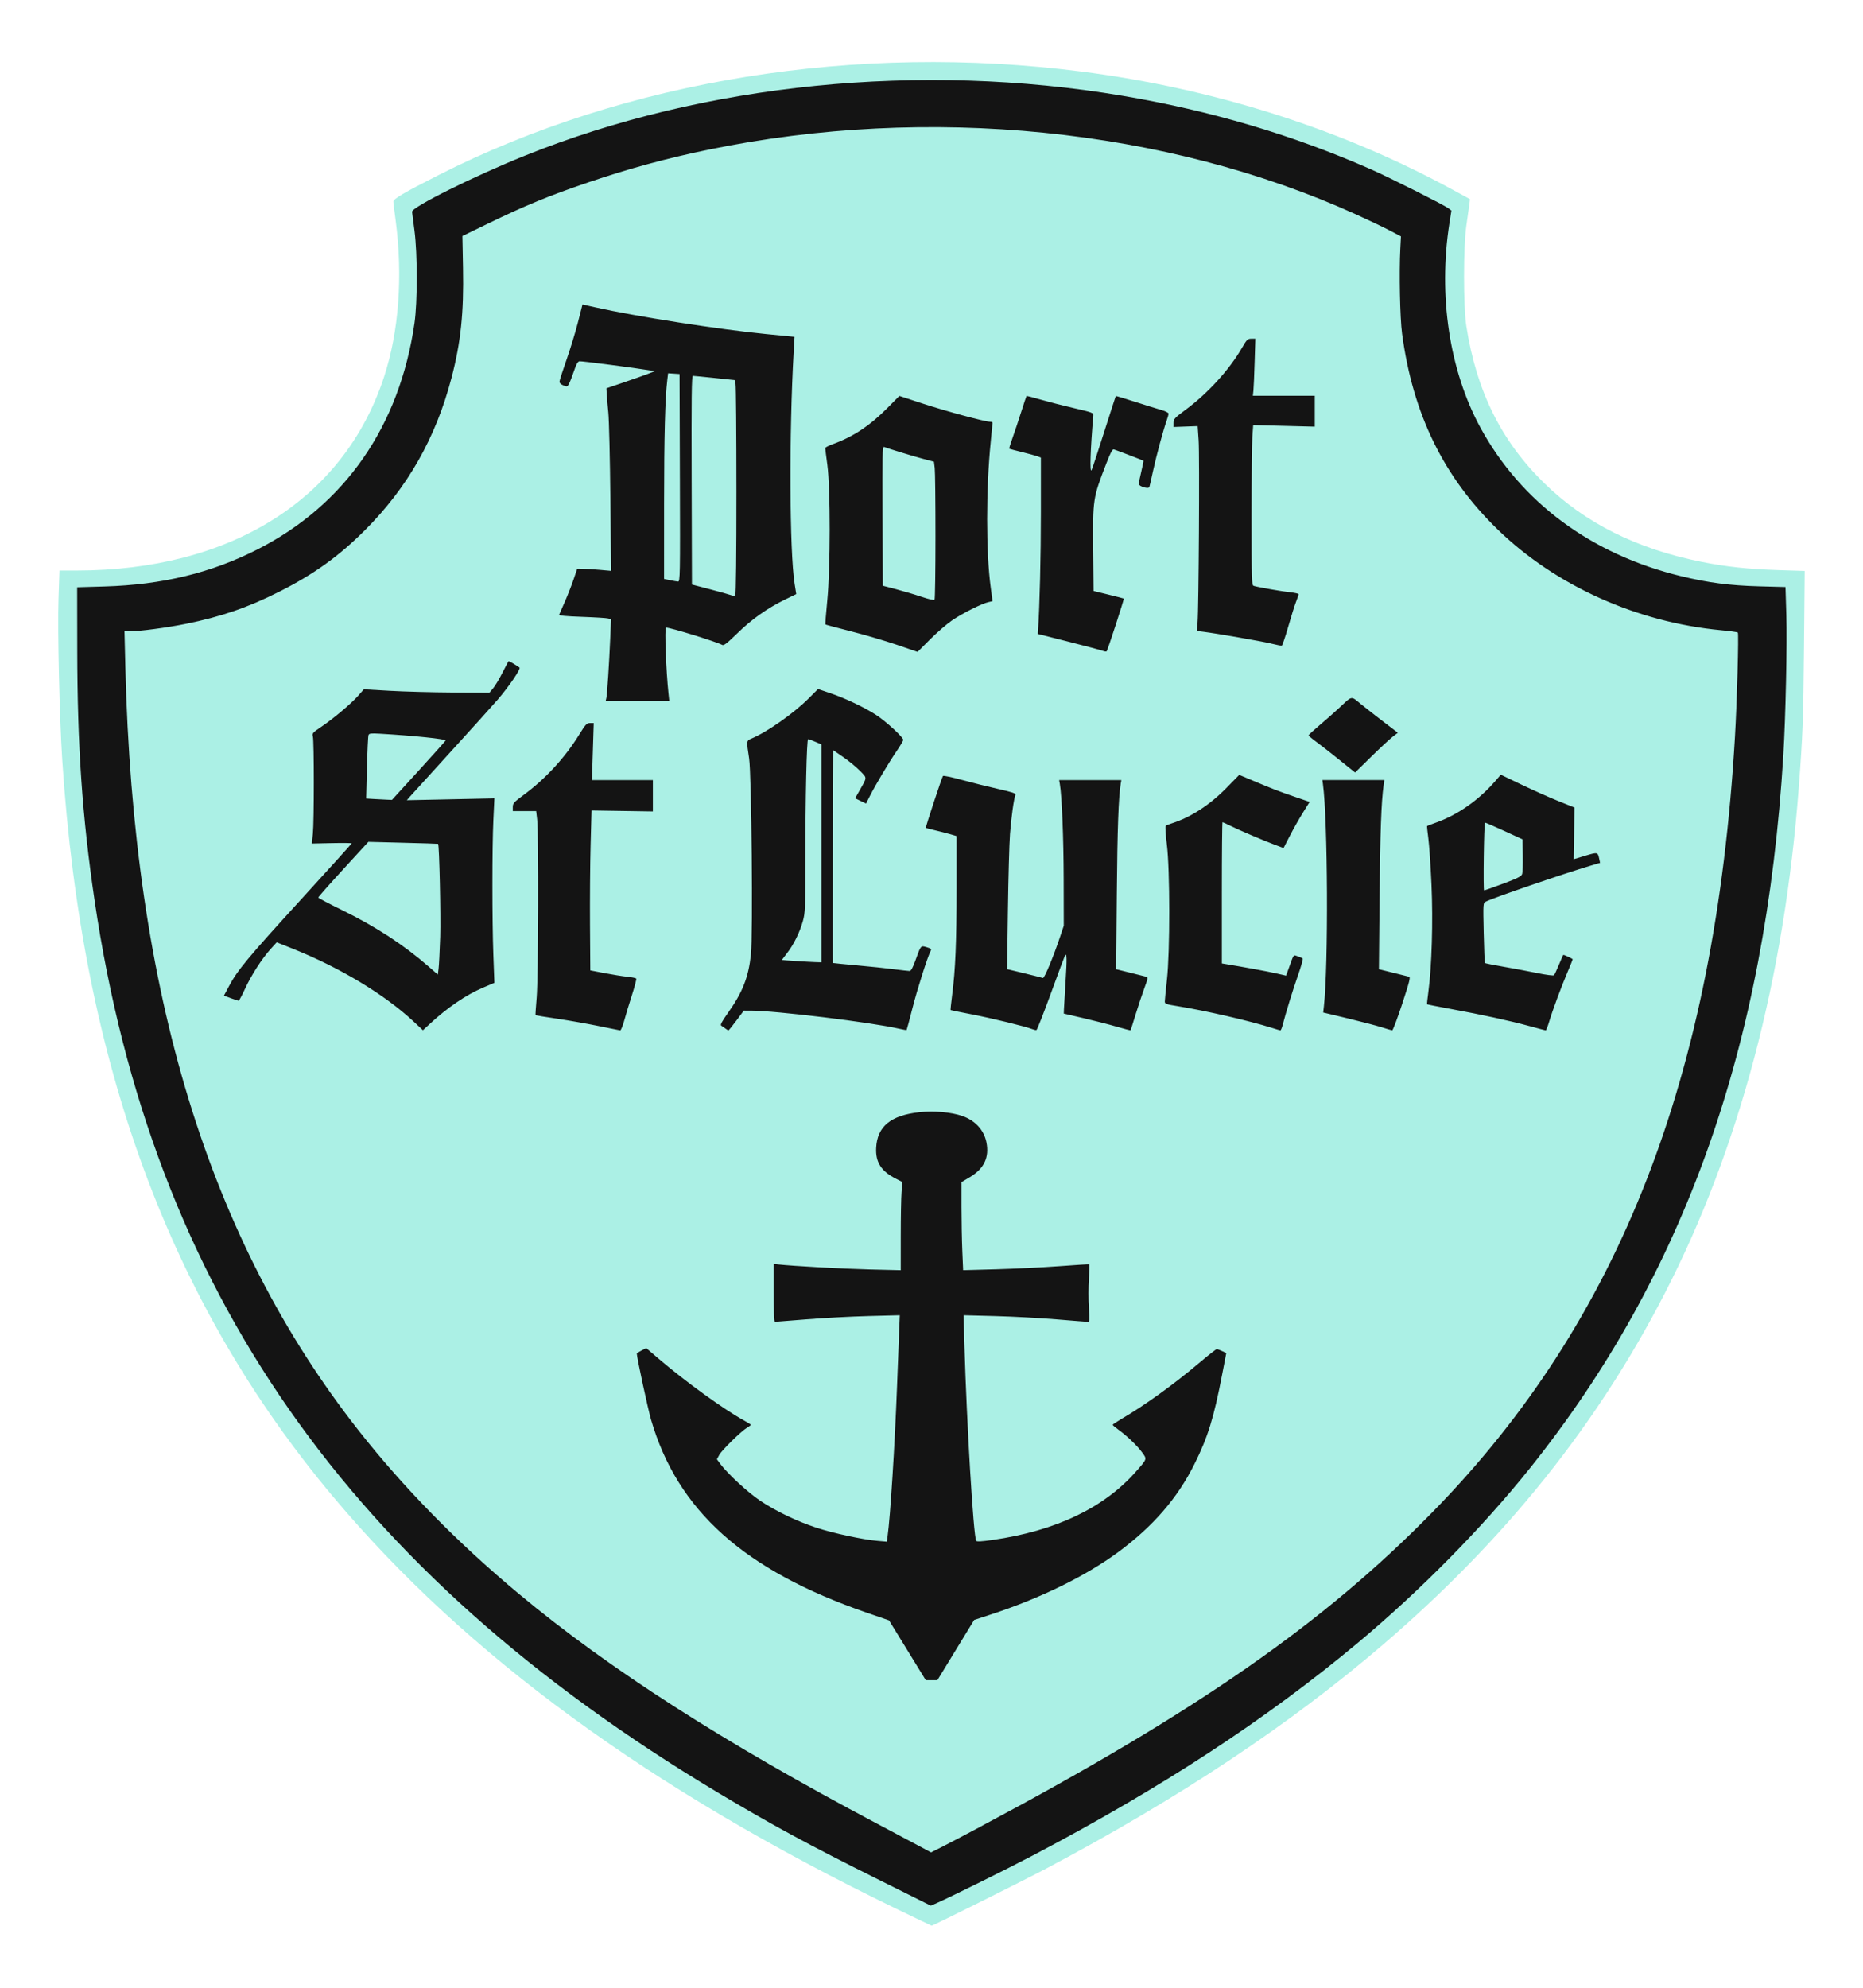
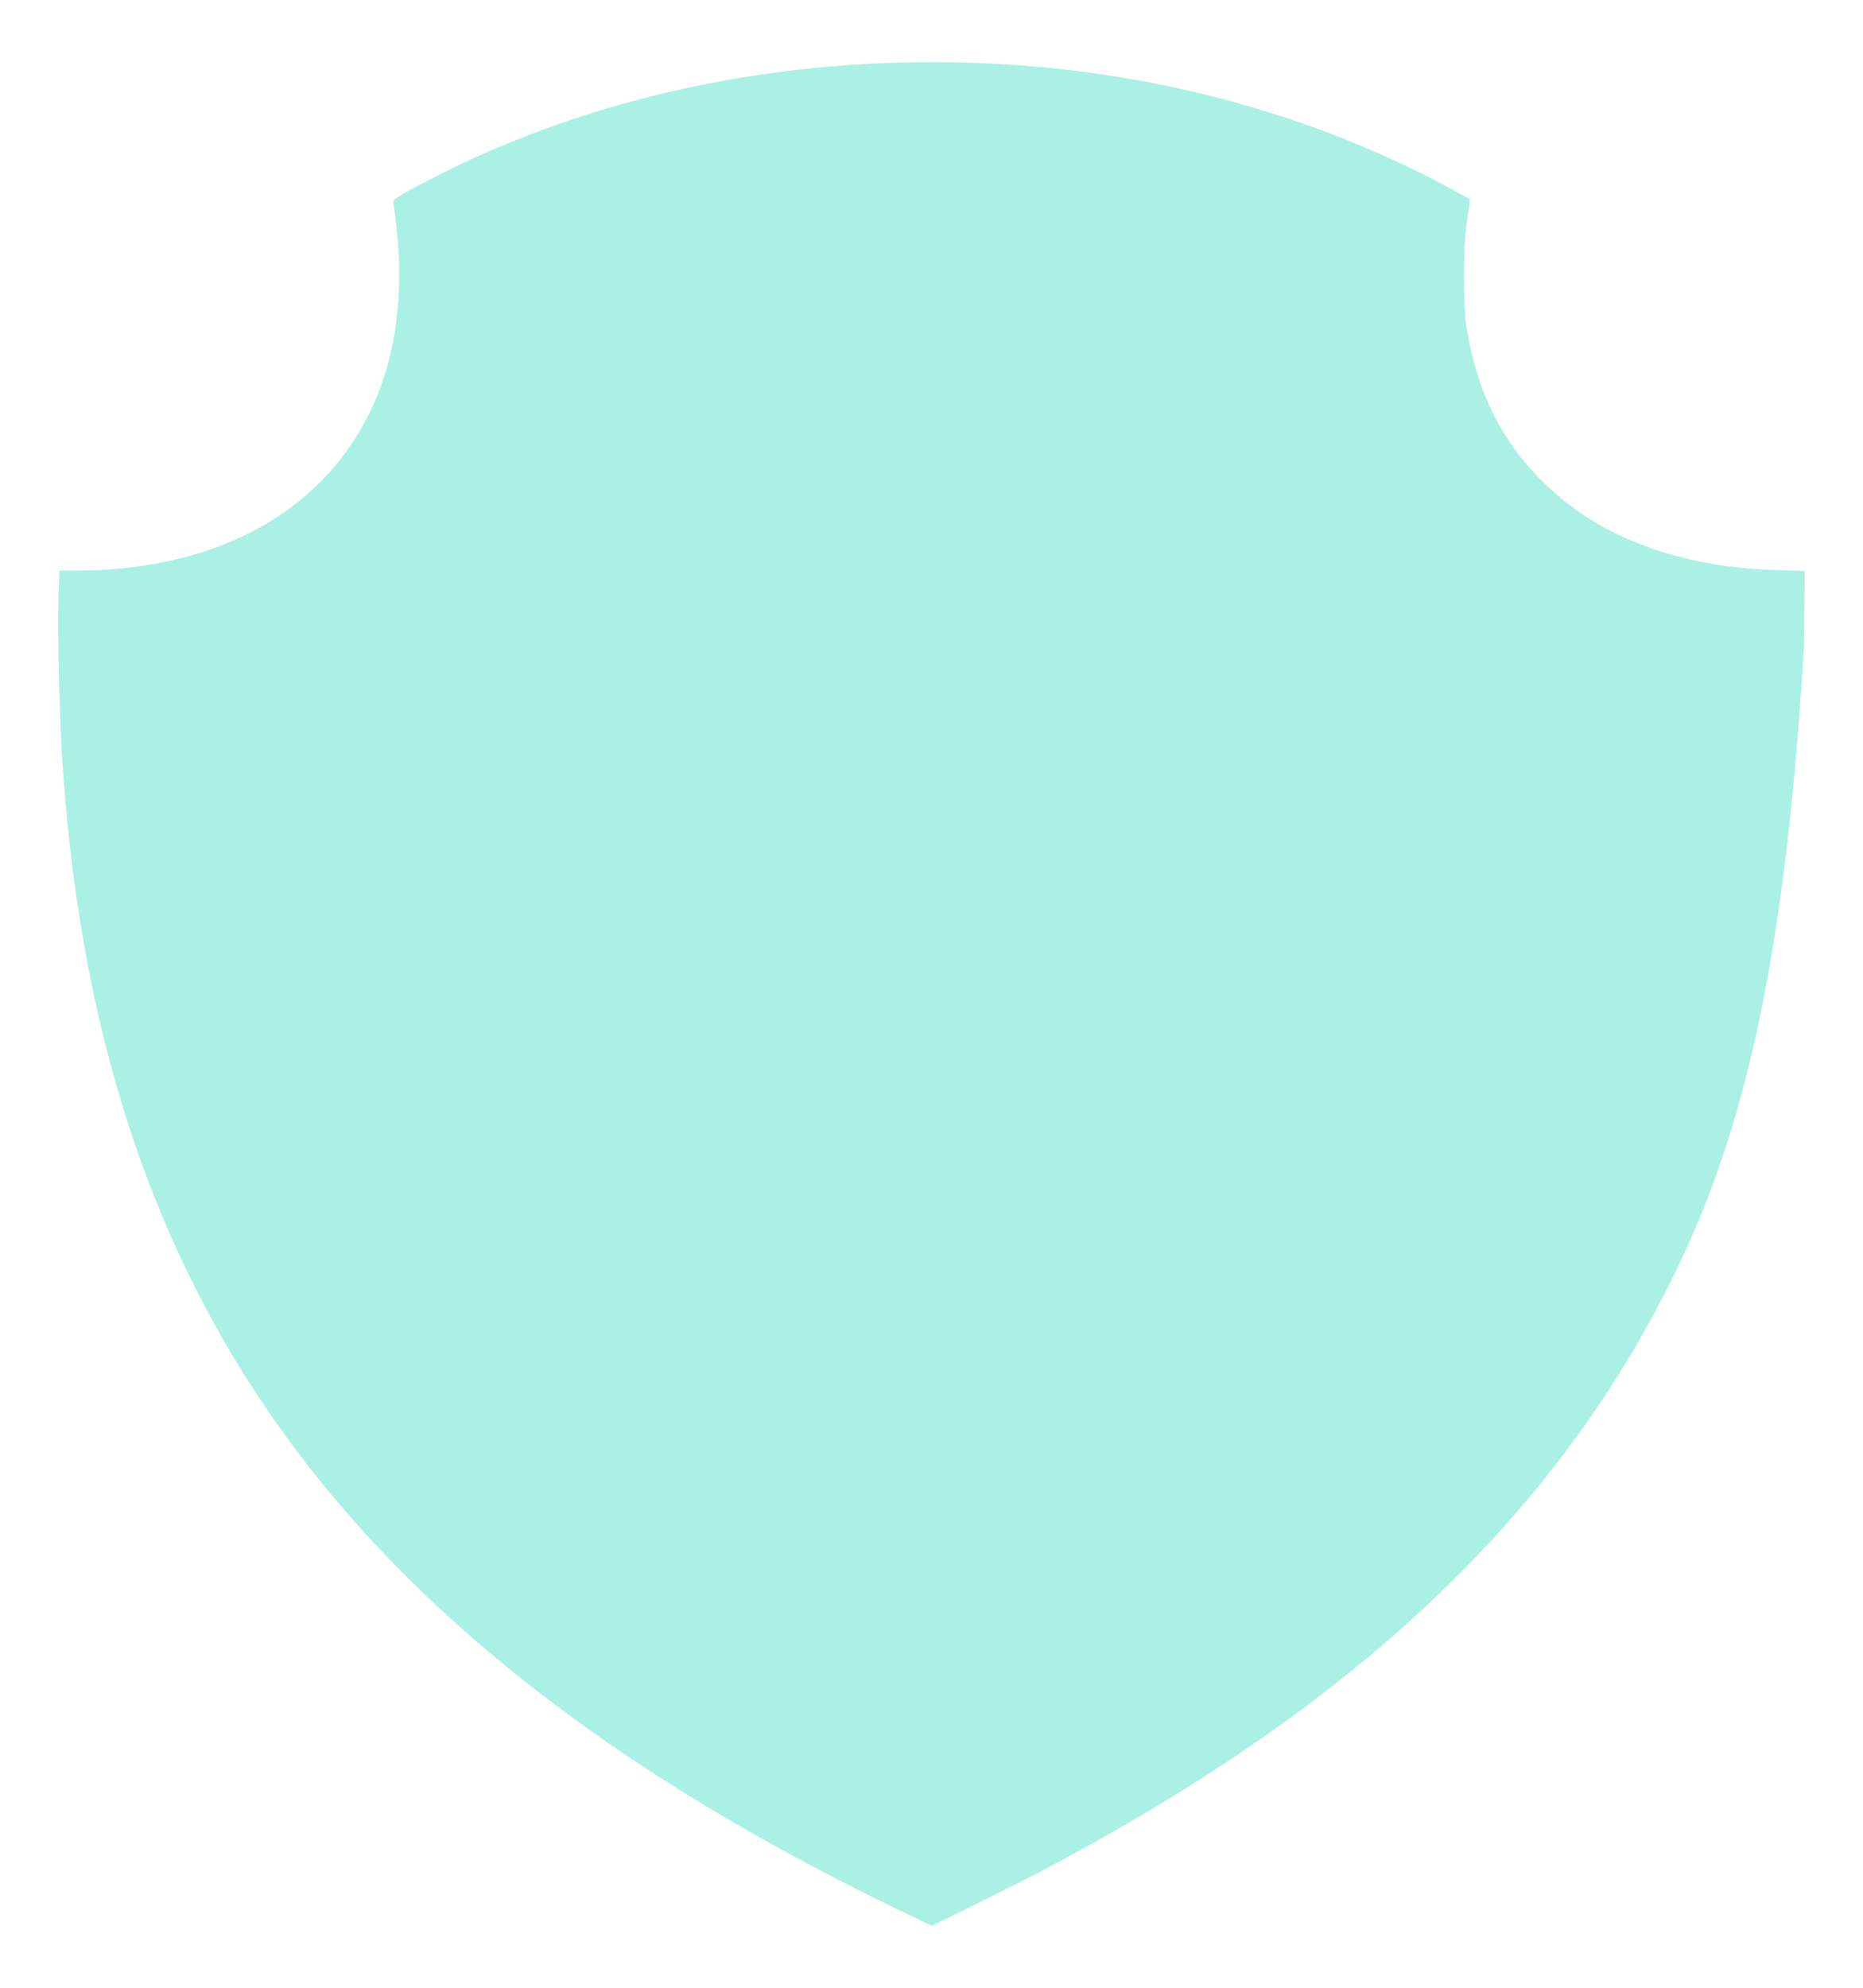
<svg xmlns="http://www.w3.org/2000/svg" xmlns:ns1="http://www.inkscape.org/namespaces/inkscape" xmlns:ns2="http://sodipodi.sourceforge.net/DTD/sodipodi-0.dtd" width="300" height="320" viewBox="0 0 79.375 84.667" version="1.1" id="svg1" xml:space="preserve" ns1:version="1.4 (e7c3feb1, 2024-10-09)" ns2:docname="Port St Lucie.svg">
  <ns2:namedview id="namedview1" pagecolor="#ffffff" bordercolor="#000000" borderopacity="0.25" ns1:showpageshadow="2" ns1:pageopacity="0.0" ns1:pagecheckerboard="0" ns1:deskcolor="#d1d1d1" ns1:document-units="mm" ns1:zoom="2.2" ns1:cx="186.36364" ns1:cy="102.5" ns1:window-width="1744" ns1:window-height="1274" ns1:window-x="312" ns1:window-y="87" ns1:window-maximized="0" ns1:current-layer="layer1" />
  <defs id="defs1" />
  <g ns1:label="Layer 1" ns1:groupmode="layer" id="layer1" transform="translate(62.706,50.668)">
    <g id="g1" transform="matrix(1,0,0,1,-1.099,0.003)">
-       <path style="fill:#abf0e5" d="M -23.439,30.622 C -33.934,25.54 -41.765,19.812 -47.403,13.094 -54.378,4.784 -58.106,-5.345 -58.954,-18.289 c -0.119,-1.819 -0.205,-5.516 -0.16,-6.879 l 0.04,-1.201 0.72,-2.15e-4 c 6.579,-0.002 11.396,-3.03 13.107,-8.239 0.636,-1.937 0.811,-4.303 0.495,-6.686 -0.05,-0.374 -0.093,-0.727 -0.096,-0.784 -0.006,-0.119 0.424,-0.373 1.922,-1.133 7.994,-4.056 17.818,-5.637 27.404,-4.41 5.654,0.724 11.102,2.46 15.841,5.05 l 0.705,0.385 -0.03,0.238 c -0.016,0.131 -0.072,0.523 -0.123,0.871 -0.134,0.917 -0.135,3.448 -0.002,4.304 0.432,2.767 1.491,4.899 3.323,6.687 1.735,1.695 3.935,2.794 6.696,3.347 1.05,0.21 1.993,0.311 3.294,0.352 l 1.102,0.035 -0.029,3.2 c -0.028,3.118 -0.053,3.782 -0.223,6.025 C 14.414,-8.981 12.486,-1.713 9.308,4.446 6.419,10.047 2.525,14.903 -2.631,19.337 c -3.986,3.428 -8.702,6.564 -14.417,9.59 -0.916,0.485 -4.814,2.428 -4.865,2.425 -0.011,-5.76e-4 -0.697,-0.329 -1.525,-0.73 z" id="teal" ns2:nodetypes="sssscssscssscsssssscsssssss" />
-       <path style="display:inline;fill:#141414" d="m -24.213,29.372 c -2.914,-1.45 -4.523,-2.322 -6.804,-3.687 -15.74,-9.422 -24.113,-21.405 -26.562,-38.012 -0.525,-3.562 -0.731,-6.542 -0.737,-10.662 l -0.004,-2.667 1.162,-0.034 c 2.472,-0.073 4.544,-0.575 6.522,-1.58 3.723,-1.893 6.053,-5.249 6.688,-9.634 0.129,-0.889 0.129,-2.953 0.001,-3.934 -0.051,-0.392 -0.098,-0.757 -0.104,-0.811 -0.021,-0.197 2.64,-1.52 4.822,-2.397 7.642,-3.072 16.842,-3.993 25.436,-2.547 3.766,0.634 7.275,1.672 10.608,3.14 0.778,0.342 3.104,1.513 3.293,1.657 l 0.124,0.095 -0.083,0.524 c -0.487,3.093 -0.004,6.29 1.317,8.718 1.733,3.185 4.736,5.407 8.552,6.33 1.157,0.28 2.074,0.399 3.333,0.433 l 1.115,0.03 0.036,1.194 c 0.037,1.219 -0.031,4.363 -0.128,5.959 -0.756,12.418 -4.219,22.161 -10.799,30.381 -2.035,2.542 -4.669,5.214 -7.327,7.434 -3.913,3.267 -8.368,6.179 -13.876,9.072 -1.099,0.577 -3.412,1.723 -4.048,2.005 l -0.272,0.121 z m 4.365,-2.231 C -10.608,22.227 -5.219,18.478 -0.572,13.735 7.404,5.593 11.467,-4.822 12.313,-19.293 c 0.087,-1.482 0.167,-4.398 0.122,-4.436 -0.023,-0.019 -0.347,-0.064 -0.721,-0.099 -3.585,-0.339 -7.041,-1.896 -9.5,-4.279 -2.314,-2.242 -3.625,-4.923 -4.084,-8.349 -0.09,-0.672 -0.129,-2.598 -0.074,-3.644 l 0.026,-0.502 -0.475,-0.249 c -0.261,-0.137 -0.9,-0.442 -1.419,-0.678 -8.098,-3.681 -18.235,-4.698 -27.6,-2.769 -1.778,0.366 -3.407,0.809 -5.123,1.392 -1.675,0.569 -2.694,0.988 -4.283,1.76 l -1.088,0.529 0.026,1.361 c 0.037,1.917 -0.093,3.159 -0.49,4.679 -0.667,2.555 -1.875,4.679 -3.694,6.495 -1.113,1.111 -2.179,1.876 -3.647,2.615 -1.337,0.674 -2.473,1.064 -3.988,1.371 -0.789,0.16 -1.96,0.315 -2.371,0.315 h -0.233 l 0.036,1.484 c 0.337,13.918 3.541,24.415 9.936,32.553 1.917,2.44 4.214,4.782 6.823,6.956 3.836,3.197 8.733,6.337 15.278,9.799 0.799,0.422 1.641,0.87 1.871,0.994 l 0.419,0.225 0.426,-0.214 c 0.234,-0.117 0.985,-0.511 1.667,-0.874 z m -3.098,-7.519 -0.783,-1.274 -0.951,-0.328 c -5.223,-1.804 -8.061,-4.344 -9.19,-8.226 -0.134,-0.46 -0.606,-2.655 -0.606,-2.817 0,-0.011 0.091,-0.066 0.201,-0.123 l 0.201,-0.103 0.525,0.449 c 1.154,0.986 2.788,2.167 3.653,2.64 0.152,0.083 0.277,0.164 0.277,0.179 4.18e-4,0.016 -0.071,0.071 -0.159,0.122 -0.249,0.147 -1.076,0.957 -1.186,1.161 l -0.099,0.184 0.15,0.202 c 0.308,0.416 1.184,1.223 1.696,1.564 0.673,0.448 1.565,0.876 2.39,1.147 0.718,0.236 1.99,0.51 2.607,0.562 l 0.396,0.034 0.033,-0.232 c 0.114,-0.798 0.306,-3.839 0.401,-6.331 0.029,-0.77 0.068,-1.778 0.086,-2.24 l 0.033,-0.84 -1.339,0.034 c -0.736,0.019 -1.921,0.082 -2.633,0.14 -0.712,0.058 -1.318,0.106 -1.347,0.106 -0.034,2.074e-4 -0.053,-0.446 -0.053,-1.234 V 3.166 l 0.185,0.02 c 0.652,0.071 2.717,0.185 3.868,0.214 l 1.36,0.033 3.16e-4,-1.448 c 1.75e-4,-0.796 0.015,-1.642 0.034,-1.879 l 0.034,-0.431 -0.27,-0.137 c -0.632,-0.32 -0.877,-0.702 -0.846,-1.316 0.046,-0.914 0.621,-1.386 1.848,-1.52 0.619,-0.067 1.357,-6.153e-4 1.829,0.165 0.545,0.192 0.918,0.599 1.021,1.118 0.128,0.646 -0.098,1.121 -0.707,1.485 l -0.355,0.212 v 1.066 c 0,0.586 0.016,1.43 0.035,1.875 l 0.035,0.809 1.404,-0.038 c 0.772,-0.021 1.974,-0.08 2.672,-0.131 0.697,-0.052 1.28,-0.088 1.295,-0.081 0.015,0.007 0.009,0.289 -0.014,0.625 -0.023,0.336 -0.023,0.885 -2.88e-4,1.219 0.036,0.527 0.031,0.607 -0.039,0.607 -0.044,-2.479e-4 -0.651,-0.048 -1.348,-0.106 -0.697,-0.058 -1.871,-0.121 -2.609,-0.14 l -1.342,-0.035 0.036,1.263 c 0.095,3.327 0.384,8.143 0.502,8.344 0.024,0.041 0.225,0.03 0.694,-0.037 2.702,-0.387 4.759,-1.37 6.124,-2.925 0.473,-0.539 0.465,-0.512 0.243,-0.814 -0.211,-0.287 -0.645,-0.701 -1.01,-0.963 -0.129,-0.093 -0.235,-0.183 -0.235,-0.201 0,-0.018 0.16,-0.126 0.356,-0.241 1.021,-0.596 2.245,-1.478 3.379,-2.437 0.355,-0.3 0.67,-0.546 0.698,-0.546 0.028,0 0.131,0.038 0.229,0.084 l 0.177,0.084 -0.17,0.879 C -9.891,9.724 -10.14,10.531 -10.712,11.681 c -0.727,1.463 -1.767,2.663 -3.257,3.762 -1.382,1.019 -3.319,1.966 -5.437,2.659 l -0.695,0.227 -0.784,1.283 -0.784,1.283 -0.247,5.6e-4 -0.247,5.59e-4 z M -43.982,-7.157 c -1.241,-1.156 -3.147,-2.305 -5.149,-3.103 l -0.687,-0.274 -0.255,0.282 c -0.374,0.413 -0.822,1.108 -1.092,1.693 -0.13,0.283 -0.254,0.514 -0.275,0.515 -0.021,4.644e-4 -0.17,-0.049 -0.331,-0.109 l -0.294,-0.11 0.216,-0.406 c 0.361,-0.678 0.798,-1.204 3.057,-3.677 1.193,-1.306 2.169,-2.387 2.169,-2.403 2.7e-5,-0.015 -0.381,-0.02 -0.848,-0.01 l -0.848,0.018 0.042,-0.414 c 0.053,-0.515 0.053,-3.953 4.68e-4,-4.148 -0.036,-0.133 -0.011,-0.162 0.359,-0.411 0.523,-0.353 1.285,-0.995 1.577,-1.329 l 0.234,-0.267 1.101,0.063 c 0.606,0.035 1.81,0.067 2.676,0.072 l 1.575,0.009 0.155,-0.185 c 0.086,-0.102 0.264,-0.398 0.396,-0.659 0.132,-0.261 0.25,-0.483 0.261,-0.495 0.017,-0.017 0.216,0.096 0.469,0.266 0.071,0.048 -0.442,0.803 -0.933,1.373 -0.208,0.241 -1.116,1.247 -2.017,2.236 -0.901,0.989 -1.686,1.853 -1.744,1.92 l -0.106,0.123 1.865,-0.039 1.865,-0.039 -0.043,0.918 c -0.055,1.181 -0.055,4.284 1.67e-4,5.777 l 0.043,1.162 -0.469,0.199 c -0.742,0.314 -1.536,0.856 -2.311,1.576 l -0.264,0.245 z m 1.13,-3.606 c 0.029,-0.884 -0.039,-3.923 -0.089,-3.965 -0.006,-0.005 -0.678,-0.027 -1.492,-0.047 l -1.48,-0.038 -1.068,1.165 c -0.587,0.641 -1.067,1.184 -1.065,1.206 0.002,0.023 0.447,0.259 0.99,0.524 1.45,0.71 2.649,1.491 3.707,2.413 l 0.396,0.345 0.032,-0.248 c 0.018,-0.136 0.048,-0.747 0.069,-1.357 z m -0.919,-7.081 c 0.624,-0.685 1.142,-1.263 1.15,-1.286 0.023,-0.063 -1.371,-0.207 -2.796,-0.289 -0.385,-0.022 -0.463,-0.013 -0.49,0.057 -0.018,0.046 -0.047,0.673 -0.066,1.394 l -0.034,1.31 0.312,0.019 c 0.172,0.011 0.419,0.024 0.55,0.029 l 0.238,0.01 z m 7.686,10.88 c -0.463,-0.096 -1.258,-0.236 -1.766,-0.312 -0.508,-0.075 -0.93,-0.144 -0.939,-0.152 -0.009,-0.008 0.013,-0.346 0.048,-0.751 0.072,-0.834 0.089,-7.002 0.021,-7.588 l -0.042,-0.356 h -0.498 -0.498 v -0.173 c 0,-0.156 0.045,-0.206 0.462,-0.514 0.928,-0.684 1.757,-1.583 2.36,-2.559 0.281,-0.454 0.328,-0.504 0.469,-0.504 h 0.157 l -0.038,1.215 -0.038,1.215 h 1.298 1.298 v 0.667 0.667 l -1.307,-0.02 -1.307,-0.02 -0.039,1.479 c -0.022,0.813 -0.033,2.346 -0.026,3.405 l 0.013,1.927 0.607,0.117 c 0.334,0.064 0.768,0.133 0.965,0.153 0.197,0.02 0.37,0.056 0.386,0.081 0.015,0.025 -0.066,0.337 -0.181,0.693 -0.115,0.356 -0.263,0.843 -0.328,1.083 -0.065,0.24 -0.144,0.433 -0.176,0.429 -0.032,-0.004 -0.437,-0.085 -0.9,-0.181 z m 5.384,0.103 c -0.058,-0.045 -0.137,-0.099 -0.176,-0.122 -0.052,-0.03 0.019,-0.167 0.282,-0.538 0.628,-0.886 0.875,-1.514 0.982,-2.491 0.09,-0.823 0.027,-7.68 -0.078,-8.357 -0.116,-0.755 -0.117,-0.752 0.101,-0.843 0.665,-0.278 1.8,-1.074 2.432,-1.706 l 0.404,-0.404 0.518,0.175 c 0.641,0.217 1.453,0.602 1.962,0.932 0.408,0.264 1.151,0.947 1.151,1.058 0,0.036 -0.127,0.252 -0.283,0.48 -0.329,0.481 -0.908,1.453 -1.141,1.914 l -0.162,0.32 -0.232,-0.113 -0.232,-0.113 0.183,-0.322 c 0.338,-0.595 0.337,-0.527 0.015,-0.855 -0.158,-0.16 -0.477,-0.422 -0.709,-0.581 l -0.422,-0.29 -0.013,4.526 c -0.007,2.489 -0.007,4.531 0,4.537 0.007,0.006 0.465,0.051 1.017,0.101 0.552,0.049 1.263,0.124 1.581,0.165 0.318,0.041 0.617,0.075 0.666,0.075 0.063,0 0.136,-0.131 0.255,-0.462 0.231,-0.64 0.218,-0.626 0.478,-0.549 0.184,0.055 0.209,0.079 0.165,0.16 -0.129,0.242 -0.561,1.6 -0.773,2.431 -0.129,0.506 -0.241,0.927 -0.25,0.935 -0.009,0.008 -0.157,-0.017 -0.33,-0.057 -1.185,-0.272 -5.249,-0.767 -6.312,-0.768 l -0.294,-3.006e-4 -0.314,0.42 c -0.172,0.231 -0.326,0.42 -0.34,0.421 -0.015,3.764e-4 -0.074,-0.036 -0.132,-0.08 z m 4.093,-7.461 V -18.963 l -0.261,-0.112 c -0.143,-0.062 -0.282,-0.112 -0.308,-0.112 -0.061,0 -0.117,2.49 -0.117,5.229 -9.1e-5,1.986 -0.008,2.168 -0.107,2.525 -0.133,0.479 -0.397,1.011 -0.682,1.371 -0.119,0.151 -0.211,0.278 -0.203,0.281 0.025,0.011 1.109,0.081 1.401,0.09 l 0.277,0.009 z m 8.978,7.485 c -0.274,-0.11 -1.749,-0.469 -2.588,-0.63 -0.479,-0.092 -0.878,-0.174 -0.887,-0.181 -0.009,-0.008 0.021,-0.296 0.065,-0.64 0.14,-1.078 0.188,-2.241 0.188,-4.544 l 1.87e-4,-2.228 -0.278,-0.081 c -0.153,-0.044 -0.444,-0.119 -0.647,-0.166 -0.203,-0.047 -0.375,-0.092 -0.384,-0.101 -0.021,-0.021 0.684,-2.157 0.73,-2.211 0.02,-0.024 0.386,0.053 0.814,0.17 0.428,0.117 1.121,0.29 1.54,0.384 0.59,0.132 0.756,0.188 0.734,0.245 -0.07,0.181 -0.182,0.993 -0.232,1.672 -0.03,0.407 -0.07,1.868 -0.089,3.248 l -0.035,2.509 0.732,0.176 c 0.403,0.097 0.76,0.187 0.793,0.201 0.062,0.025 0.447,-0.899 0.74,-1.776 l 0.15,-0.449 -0.004,-1.98 c -0.004,-1.755 -0.076,-3.556 -0.163,-4.053 l -0.03,-0.172 h 1.325 1.325 l -0.025,0.145 c -0.095,0.555 -0.145,1.941 -0.168,4.715 l -0.027,3.197 0.6,0.149 c 0.33,0.082 0.639,0.159 0.686,0.171 0.076,0.02 0.065,0.08 -0.084,0.483 -0.094,0.253 -0.262,0.758 -0.373,1.121 -0.111,0.363 -0.208,0.668 -0.214,0.677 -0.006,0.009 -0.269,-0.059 -0.584,-0.151 -0.315,-0.092 -0.954,-0.256 -1.418,-0.364 l -0.845,-0.196 0.006,-0.181 c 0.003,-0.099 0.036,-0.651 0.072,-1.226 0.059,-0.926 0.054,-1.167 -0.02,-1.089 -0.011,0.012 -0.28,0.733 -0.597,1.603 -0.317,0.87 -0.599,1.587 -0.626,1.594 -0.027,0.007 -0.109,-0.011 -0.182,-0.04 z m 10.219,-0.05 c -0.947,-0.3 -2.839,-0.737 -4,-0.923 -0.513,-0.082 -0.568,-0.102 -0.568,-0.202 9.5e-5,-0.061 0.041,-0.479 0.091,-0.93 0.132,-1.192 0.13,-4.676 -0.003,-5.751 -0.052,-0.418 -0.075,-0.778 -0.052,-0.799 0.023,-0.021 0.137,-0.069 0.254,-0.106 0.815,-0.26 1.623,-0.783 2.338,-1.513 l 0.543,-0.554 0.566,0.238 c 0.866,0.365 1.095,0.453 1.79,0.692 l 0.643,0.221 -0.289,0.464 c -0.159,0.255 -0.409,0.697 -0.555,0.982 l -0.266,0.519 -0.351,-0.131 c -0.487,-0.181 -1.558,-0.638 -1.921,-0.819 -0.166,-0.083 -0.315,-0.151 -0.33,-0.151 -0.015,0 -0.028,1.354 -0.028,3.008 v 3.008 l 0.172,0.028 c 0.743,0.122 1.777,0.312 2.134,0.393 l 0.431,0.098 0.117,-0.323 c 0.223,-0.616 0.184,-0.564 0.378,-0.499 0.096,0.032 0.191,0.074 0.213,0.093 0.022,0.019 -0.069,0.341 -0.2,0.715 -0.219,0.621 -0.509,1.56 -0.656,2.127 -0.032,0.123 -0.075,0.222 -0.096,0.22 -0.021,-0.003 -0.18,-0.05 -0.354,-0.105 z m 4.674,-0.027 c -0.218,-0.069 -0.868,-0.239 -1.445,-0.378 l -1.049,-0.251 0.03,-0.264 c 0.195,-1.732 0.167,-7.963 -0.041,-9.466 l -0.024,-0.172 h 1.32 1.32 l -0.031,0.224 c -0.099,0.714 -0.145,1.988 -0.171,4.742 l -0.029,3.091 0.6,0.149 c 0.33,0.082 0.638,0.158 0.683,0.17 0.069,0.018 0.02,0.212 -0.29,1.155 -0.205,0.624 -0.397,1.132 -0.426,1.13 -0.029,-0.002 -0.231,-0.061 -0.449,-0.13 z m 6.285,-0.053 c -0.811,-0.222 -2.03,-0.487 -3.345,-0.728 -0.547,-0.1 -1.001,-0.19 -1.008,-0.2 -0.008,-0.01 0.016,-0.244 0.054,-0.519 0.147,-1.085 0.204,-3.017 0.134,-4.578 -0.036,-0.808 -0.097,-1.695 -0.134,-1.971 -0.038,-0.276 -0.061,-0.51 -0.053,-0.521 0.009,-0.011 0.165,-0.072 0.349,-0.137 0.95,-0.335 1.855,-0.968 2.567,-1.793 l 0.223,-0.259 0.884,0.424 c 0.486,0.233 1.193,0.548 1.571,0.7 l 0.687,0.276 -0.018,1.1 -0.018,1.1 0.494,-0.148 c 0.53,-0.159 0.533,-0.158 0.596,0.137 l 0.035,0.166 -0.386,0.114 c -1.155,0.342 -4.202,1.387 -4.484,1.538 -0.116,0.062 -0.116,0.065 -0.088,1.326 0.015,0.695 0.039,1.275 0.052,1.289 0.013,0.013 0.367,0.084 0.785,0.156 0.418,0.072 1.065,0.194 1.438,0.27 0.388,0.08 0.696,0.119 0.721,0.092 0.024,-0.026 0.12,-0.231 0.213,-0.456 0.093,-0.225 0.176,-0.409 0.184,-0.409 0.05,0 0.398,0.165 0.398,0.188 0,0.016 -0.095,0.251 -0.211,0.523 -0.275,0.647 -0.646,1.646 -0.789,2.127 -0.063,0.211 -0.131,0.381 -0.151,0.378 -0.021,-0.002 -0.334,-0.086 -0.698,-0.185 z M 2.436,-13.031 c 0.602,-0.225 0.772,-0.31 0.807,-0.404 0.024,-0.066 0.037,-0.427 0.029,-0.803 l -0.015,-0.684 -0.789,-0.363 c -0.434,-0.199 -0.796,-0.355 -0.805,-0.346 -0.044,0.044 -0.082,2.886 -0.039,2.885 0.026,-5.3e-4 0.391,-0.129 0.811,-0.285 z m -6.951,-5.253 c -0.353,-0.285 -0.799,-0.634 -0.99,-0.774 -0.191,-0.14 -0.348,-0.272 -0.348,-0.292 0,-0.02 0.208,-0.212 0.462,-0.426 0.254,-0.214 0.628,-0.544 0.832,-0.733 0.585,-0.545 0.496,-0.529 0.936,-0.171 0.212,0.172 0.652,0.517 0.979,0.766 l 0.594,0.454 -0.224,0.173 c -0.123,0.095 -0.533,0.476 -0.911,0.847 l -0.687,0.674 z m -31.257,-2.659 c 0.034,-0.153 0.119,-1.468 0.164,-2.527 l 0.035,-0.824 -0.125,-0.034 c -0.069,-0.019 -0.572,-0.05 -1.117,-0.069 -0.685,-0.024 -0.985,-0.053 -0.968,-0.092 0.013,-0.032 0.124,-0.283 0.245,-0.559 0.121,-0.276 0.289,-0.704 0.372,-0.951 l 0.152,-0.449 0.226,0.002 c 0.124,9.65e-4 0.449,0.022 0.722,0.046 l 0.495,0.044 -0.03,-3.082 c -0.017,-1.695 -0.056,-3.344 -0.088,-3.663 -0.032,-0.32 -0.063,-0.682 -0.069,-0.805 l -0.012,-0.225 0.766,-0.261 c 0.421,-0.143 0.885,-0.307 1.03,-0.365 l 0.264,-0.104 -0.185,-0.031 c -0.634,-0.106 -2.94,-0.404 -3.022,-0.391 -0.073,0.011 -0.136,0.122 -0.231,0.405 -0.072,0.214 -0.166,0.457 -0.209,0.541 -0.076,0.146 -0.085,0.149 -0.249,0.081 -0.115,-0.048 -0.168,-0.103 -0.161,-0.171 0.005,-0.055 0.139,-0.469 0.297,-0.919 0.158,-0.45 0.377,-1.164 0.485,-1.587 l 0.196,-0.769 0.536,0.12 c 1.761,0.395 5.259,0.941 7.29,1.14 l 1.208,0.118 -0.035,0.608 c -0.2,3.482 -0.18,8.544 0.039,9.915 l 0.069,0.435 -0.486,0.237 c -0.74,0.36 -1.418,0.84 -2.027,1.436 -0.425,0.415 -0.571,0.529 -0.636,0.494 -0.267,-0.143 -2.203,-0.74 -2.4,-0.74 -0.067,0 0.003,1.846 0.106,2.812 l 0.032,0.304 h -1.353 -1.353 z m 5.541,-8.819 c -1.15e-4,-2.418 -0.017,-4.47 -0.038,-4.558 l -0.038,-0.161 -0.856,-0.09 c -0.471,-0.05 -0.886,-0.09 -0.923,-0.09 -0.053,7.85e-4 -0.064,0.908 -0.053,4.445 l 0.013,4.444 0.766,0.2 c 0.421,0.11 0.825,0.223 0.898,0.251 0.077,0.03 0.153,0.031 0.182,0.004 0.03,-0.028 0.05,-1.77 0.049,-4.444 z m -2.409,-0.555 -0.014,-4.423 -0.244,-0.016 -0.244,-0.016 -0.034,0.28 c -0.095,0.782 -0.136,2.38 -0.137,5.278 l -7.46e-4,3.203 0.251,0.052 c 0.138,0.029 0.293,0.055 0.344,0.059 0.088,0.006 0.092,-0.227 0.079,-4.417 z m 9.224,7.104 c -0.496,-0.168 -1.375,-0.426 -1.952,-0.572 -0.578,-0.146 -1.06,-0.276 -1.071,-0.287 -0.011,-0.011 0.024,-0.468 0.078,-1.014 0.136,-1.375 0.138,-4.785 0.004,-5.781 -0.05,-0.368 -0.09,-0.691 -0.09,-0.719 0,-0.028 0.149,-0.104 0.33,-0.17 0.859,-0.311 1.578,-0.788 2.318,-1.536 l 0.509,-0.515 1.022,0.334 c 0.981,0.321 2.638,0.767 2.849,0.767 0.056,0 0.101,0.018 0.101,0.04 -6.5e-5,0.022 -0.036,0.393 -0.079,0.824 -0.202,2.006 -0.202,4.695 -2.77e-4,6.187 0.043,0.32 0.079,0.584 0.079,0.588 2.41e-4,0.004 -0.074,0.022 -0.165,0.04 -0.272,0.054 -1.123,0.481 -1.562,0.782 -0.225,0.155 -0.647,0.519 -0.938,0.811 l -0.529,0.53 z m 1.666,-4.609 c 1.93e-4,-1.452 -0.014,-2.763 -0.032,-2.912 l -0.033,-0.271 -0.455,-0.12 c -0.402,-0.105 -1.464,-0.429 -1.674,-0.509 -0.066,-0.025 -0.075,0.367 -0.063,2.942 l 0.014,2.971 0.555,0.145 c 0.305,0.08 0.793,0.224 1.083,0.322 0.334,0.112 0.541,0.158 0.566,0.124 0.021,-0.029 0.039,-1.241 0.039,-2.693 z m 7.131,4.874 c -0.073,-0.029 -0.726,-0.203 -1.452,-0.387 l -1.32,-0.334 0.012,-0.176 c 0.069,-1.007 0.12,-3.133 0.12,-5.022 l 1.71e-4,-2.312 -0.145,-0.055 c -0.08,-0.03 -0.38,-0.112 -0.667,-0.182 -0.287,-0.07 -0.529,-0.134 -0.538,-0.142 -0.009,-0.009 0.056,-0.217 0.143,-0.464 0.088,-0.246 0.254,-0.744 0.369,-1.106 0.115,-0.362 0.217,-0.666 0.226,-0.675 0.009,-0.009 0.275,0.058 0.591,0.15 0.316,0.091 0.955,0.255 1.42,0.363 0.813,0.189 0.845,0.201 0.834,0.324 -0.124,1.422 -0.157,2.467 -0.073,2.319 0.025,-0.044 0.264,-0.768 0.532,-1.611 0.268,-0.842 0.493,-1.537 0.499,-1.545 0.007,-0.007 0.378,0.104 0.826,0.248 0.448,0.144 0.951,0.3 1.118,0.347 0.17,0.048 0.304,0.116 0.304,0.155 0,0.038 -0.037,0.173 -0.082,0.3 -0.142,0.4 -0.432,1.473 -0.576,2.132 -0.076,0.349 -0.148,0.661 -0.159,0.695 -0.033,0.098 -0.45,-0.026 -0.45,-0.134 2.03e-4,-0.047 0.048,-0.286 0.107,-0.529 0.058,-0.244 0.1,-0.449 0.092,-0.457 -0.017,-0.016 -1.144,-0.447 -1.259,-0.482 -0.064,-0.019 -0.138,0.116 -0.325,0.599 -0.573,1.479 -0.577,1.504 -0.558,3.661 l 0.016,1.769 0.634,0.155 c 0.349,0.085 0.642,0.161 0.653,0.169 0.022,0.016 -0.686,2.193 -0.73,2.245 -0.016,0.019 -0.088,0.01 -0.161,-0.019 z m 7.182,-0.309 c -0.384,-0.094 -2.324,-0.432 -2.896,-0.504 l -0.281,-0.035 0.03,-0.349 c 0.051,-0.592 0.09,-7.125 0.046,-7.769 l -0.041,-0.607 -0.515,0.019 -0.515,0.019 7.66e-4,-0.177 c 7.05e-4,-0.163 0.043,-0.209 0.527,-0.567 0.938,-0.694 1.85,-1.695 2.384,-2.617 0.213,-0.367 0.245,-0.399 0.403,-0.399 l 0.172,-6.48e-4 -0.029,0.99 c -0.016,0.545 -0.039,1.091 -0.052,1.215 l -0.024,0.224 h 1.319 1.319 v 0.659 0.659 l -1.312,-0.034 -1.312,-0.034 -0.035,0.492 c -0.019,0.27 -0.035,1.805 -0.035,3.411 0,2.735 0.006,2.921 0.092,2.947 0.198,0.059 1.22,0.237 1.558,0.272 0.196,0.02 0.356,0.057 0.356,0.082 0,0.025 -0.049,0.169 -0.109,0.32 -0.06,0.151 -0.211,0.632 -0.336,1.069 -0.125,0.436 -0.249,0.798 -0.274,0.803 -0.026,0.005 -0.225,-0.034 -0.443,-0.087 z" id="black" />
+       <path style="fill:#abf0e5" d="M -23.439,30.622 C -33.934,25.54 -41.765,19.812 -47.403,13.094 -54.378,4.784 -58.106,-5.345 -58.954,-18.289 c -0.119,-1.819 -0.205,-5.516 -0.16,-6.879 l 0.04,-1.201 0.72,-2.15e-4 c 6.579,-0.002 11.396,-3.03 13.107,-8.239 0.636,-1.937 0.811,-4.303 0.495,-6.686 -0.05,-0.374 -0.093,-0.727 -0.096,-0.784 -0.006,-0.119 0.424,-0.373 1.922,-1.133 7.994,-4.056 17.818,-5.637 27.404,-4.41 5.654,0.724 11.102,2.46 15.841,5.05 l 0.705,0.385 -0.03,0.238 c -0.016,0.131 -0.072,0.523 -0.123,0.871 -0.134,0.917 -0.135,3.448 -0.002,4.304 0.432,2.767 1.491,4.899 3.323,6.687 1.735,1.695 3.935,2.794 6.696,3.347 1.05,0.21 1.993,0.311 3.294,0.352 l 1.102,0.035 -0.029,3.2 C 14.414,-8.981 12.486,-1.713 9.308,4.446 6.419,10.047 2.525,14.903 -2.631,19.337 c -3.986,3.428 -8.702,6.564 -14.417,9.59 -0.916,0.485 -4.814,2.428 -4.865,2.425 -0.011,-5.76e-4 -0.697,-0.329 -1.525,-0.73 z" id="teal" ns2:nodetypes="sssscssscssscsssssscsssssss" />
    </g>
  </g>
</svg>